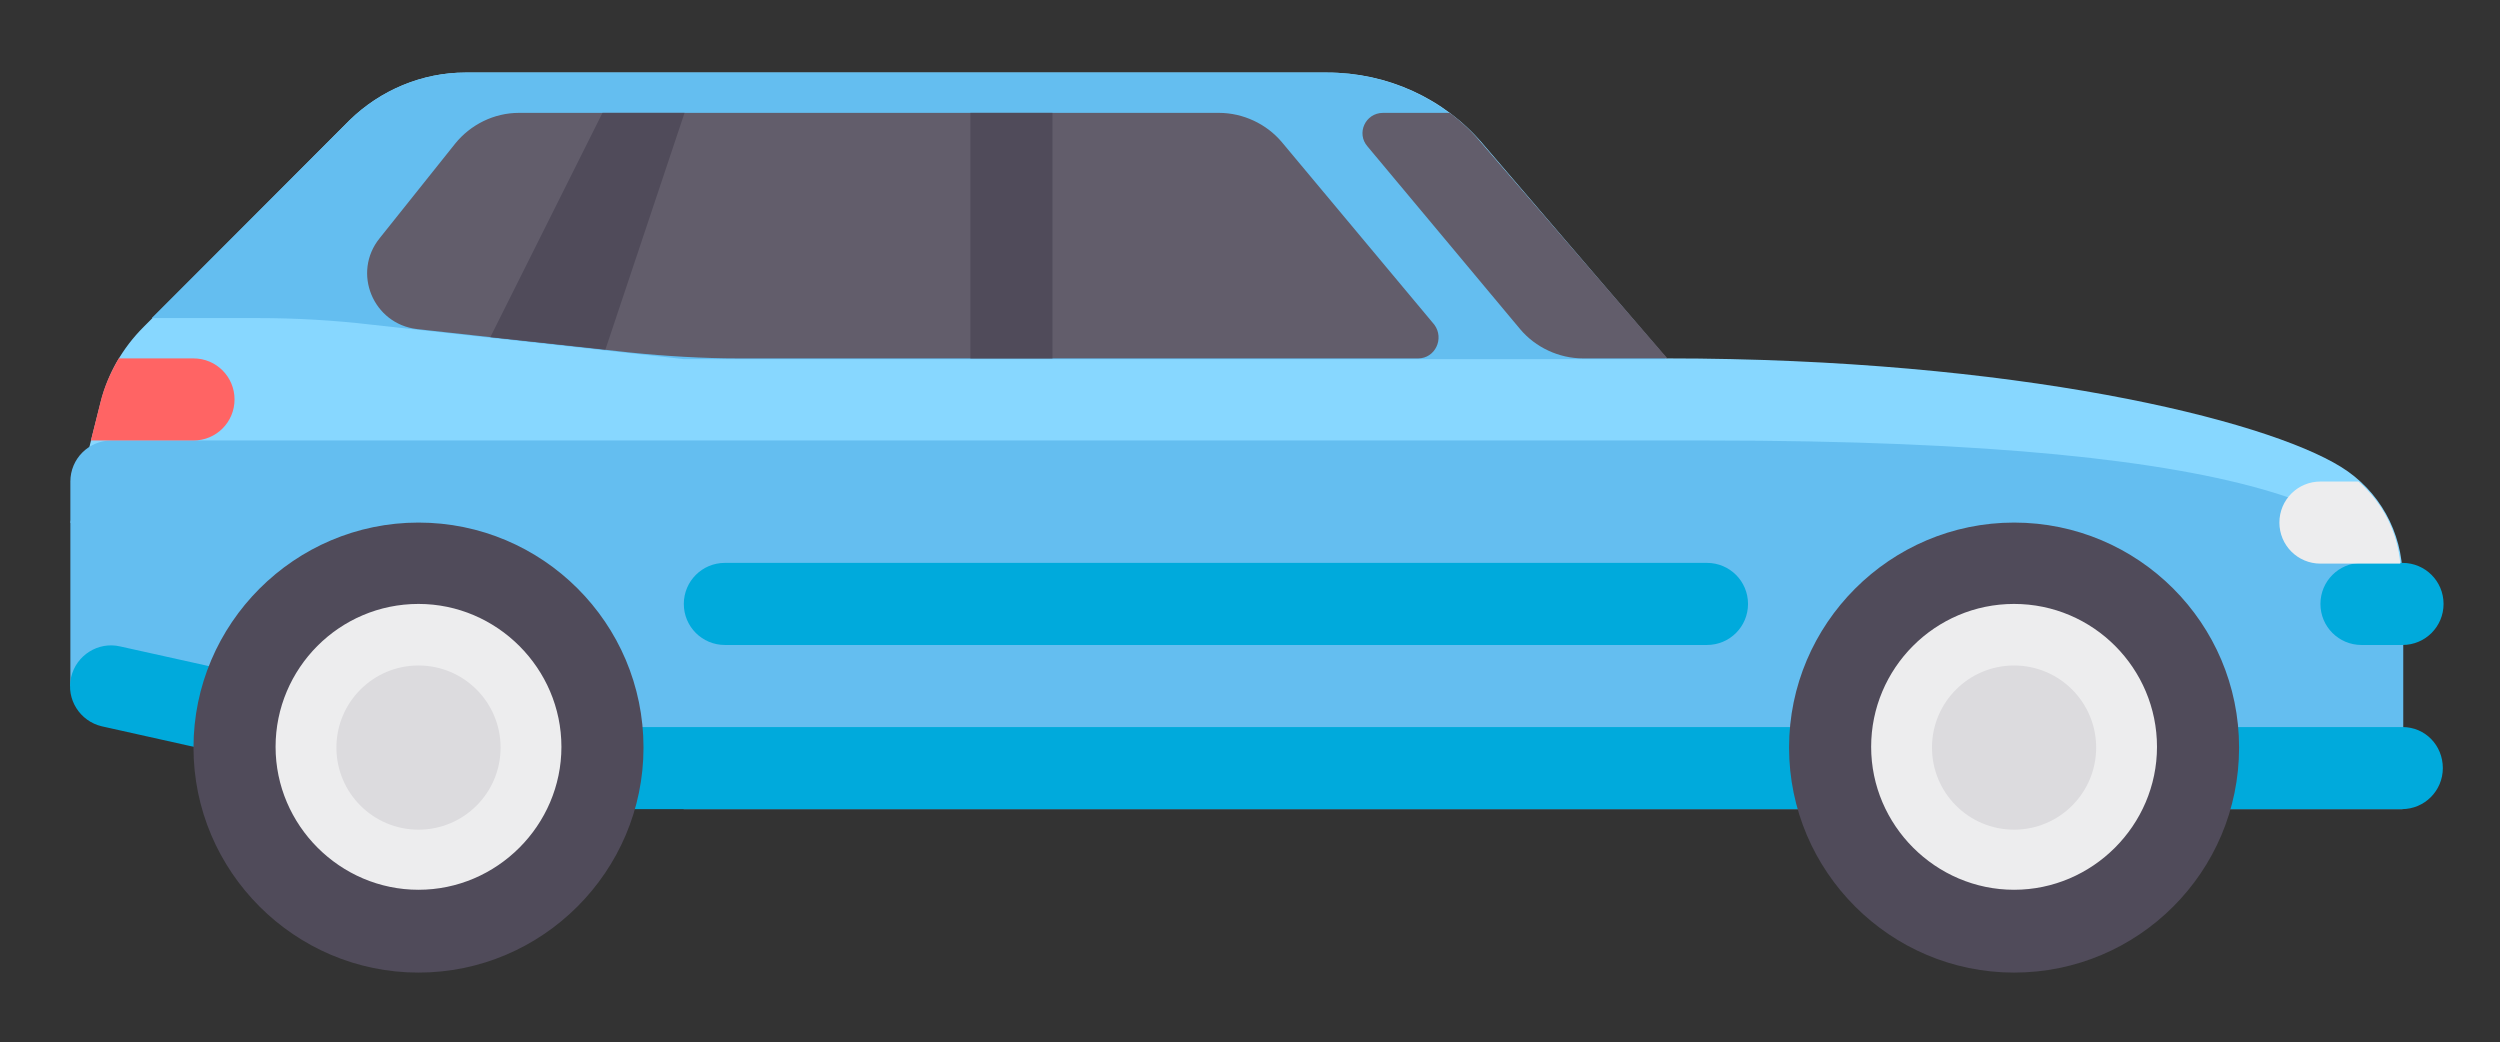
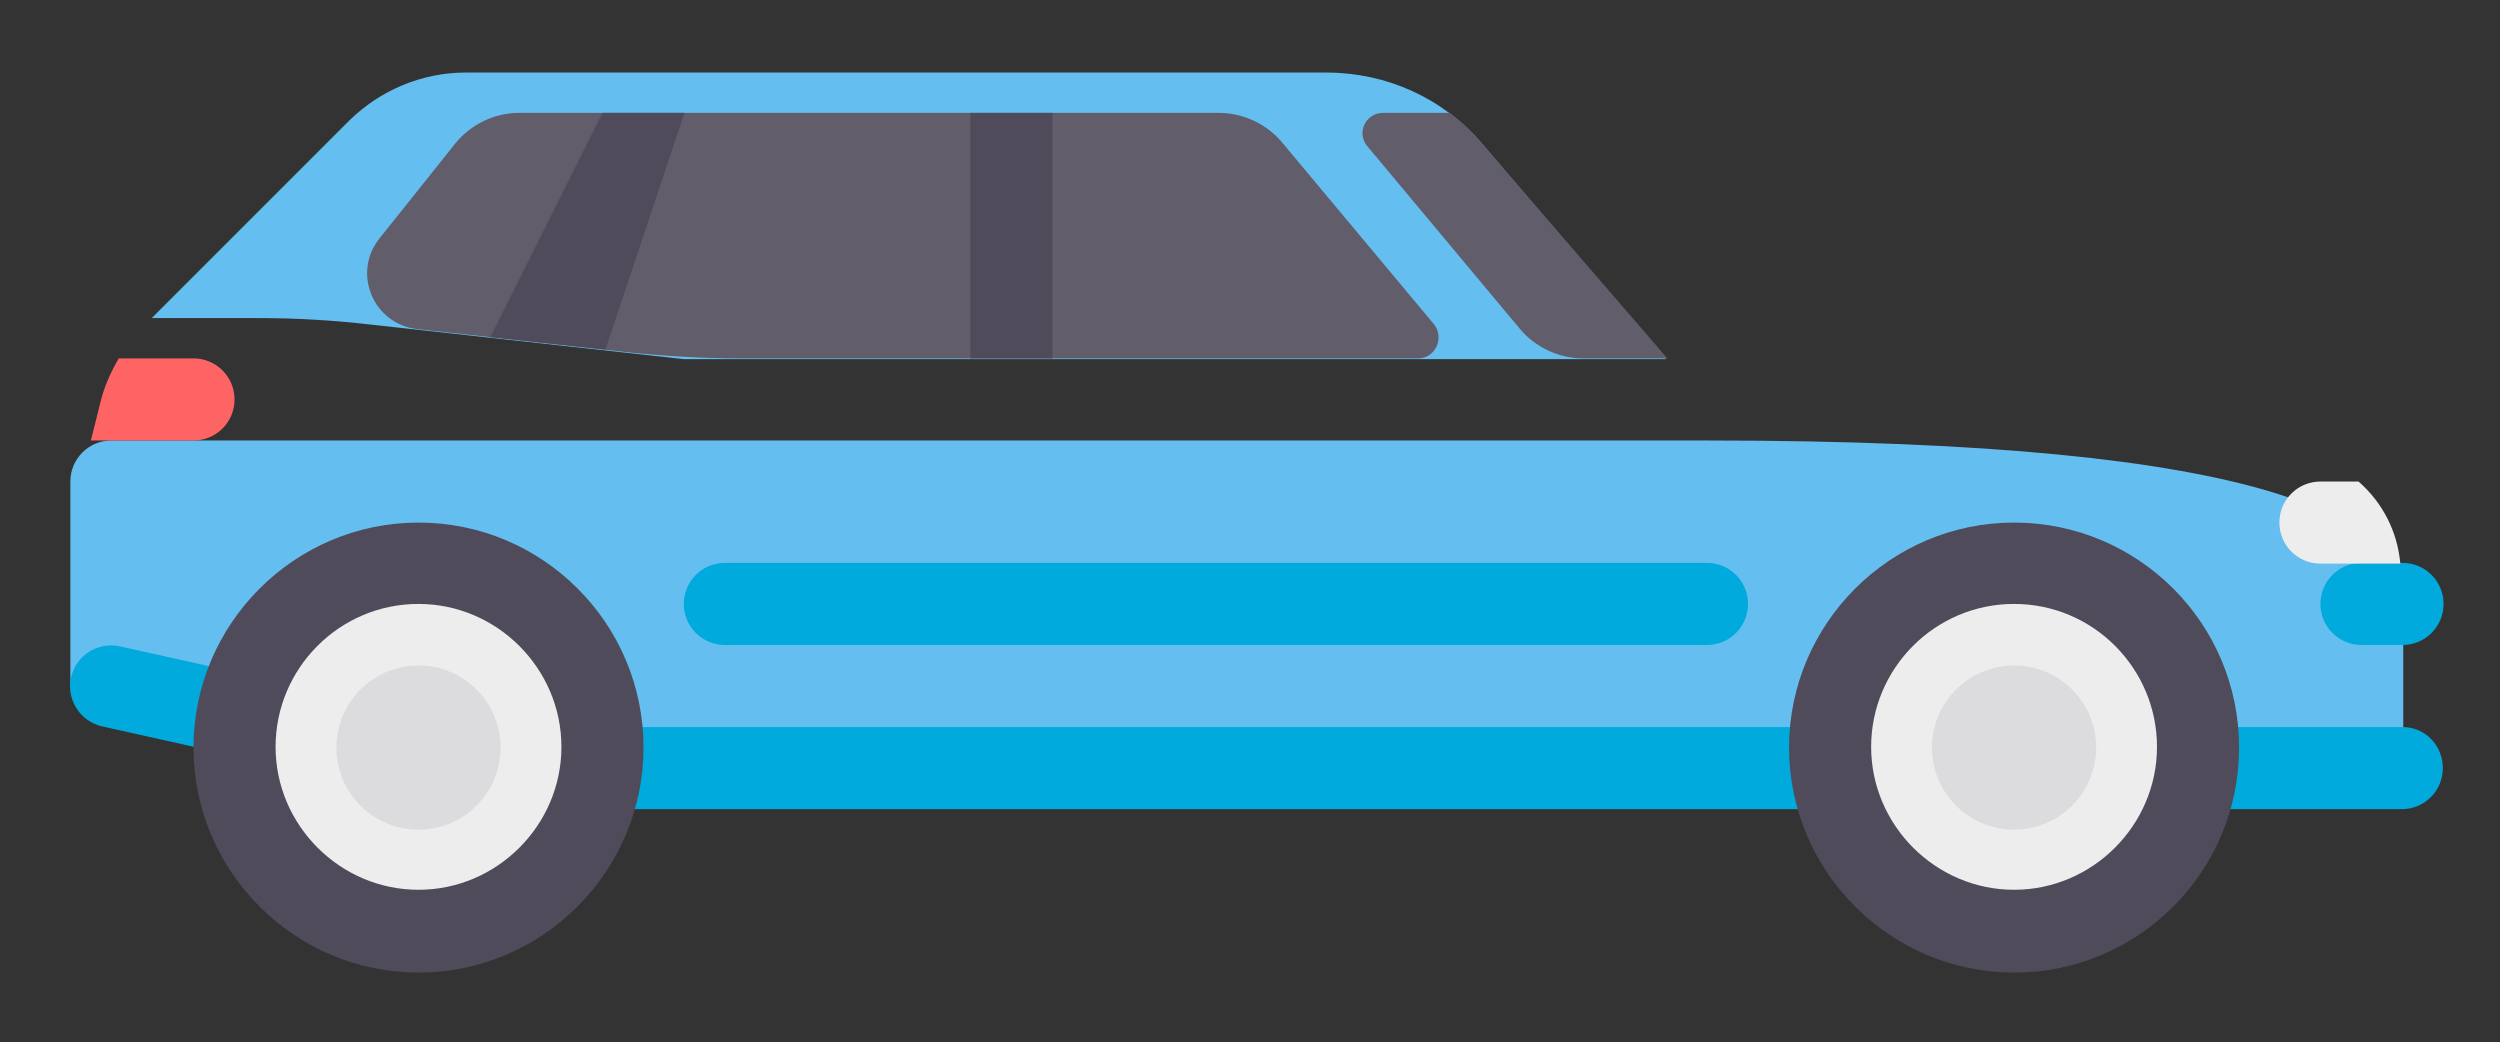
<svg xmlns="http://www.w3.org/2000/svg" version="1.1" id="圖層_1" x="0px" y="0px" viewBox="0 0 341.1 142.2" style="enable-background:new 0 0 341.1 142.2;" xml:space="preserve">
  <rect x="0" y="0" width="341.1" height="142.2" fill="#333333" stroke="none" />
  <style type="text/css">
	.st0{fill:#87D7FF;}
	.st1{fill:#64BEF0;}
	.st2{fill:#625D6B;}
	.st3{fill:#00AADC;}
	.st4{fill:#EDEDEE;}
	.st5{fill:#504B5A;}
	.st6{fill:#DCDBDE;}
	.st7{fill:#FF6464;}
</style>
  <g id="XMLID_49_">
-     <path id="XMLID_119_" class="st0" d="M319.4,63.7c-10.5-6.5-44.4-14.8-92-14.8l-25.1-29.3c-5.3-6.2-13-9.7-21.2-9.7H63.5   c-5.9,0-11.6,2.4-15.8,6.5L19.6,44.6c-2.9,2.9-4.9,6.4-5.9,10.4L9.6,71.3l83.7,39.1h234.5V78.8C327.8,72.6,324.6,66.9,319.4,63.7z" />
    <path id="XMLID_118_" class="st1" d="M202.2,19.6c-5.3-6.2-13-9.7-21.2-9.7H63.5c-5.9,0-11.6,2.4-15.8,6.5l-27,27h14.6   c5.1,0,10.3,0.3,15.4,0.9l42.6,4.7h134L202.2,19.6z" />
    <path id="XMLID_117_" class="st2" d="M193.5,48.9h-92.7c-4.9,0-9.9-0.3-14.8-0.8l-29.1-3.2c-6-0.7-8.9-7.7-5.1-12.4l10.3-12.9   c2.1-2.6,5.3-4.2,8.7-4.2h95.5c3.3,0,6.5,1.5,8.6,4l20.8,24.9C197.1,46.2,195.8,48.9,193.5,48.9z" />
    <path id="XMLID_116_" class="st1" d="M327.8,82.4c0-11.2-16.7-22.3-94.9-22.3H15.2c-3.1,0-5.6,2.5-5.6,5.6l0,27.9l106.1,11.2h212.2   V82.4z" />
    <path id="XMLID_115_" class="st3" d="M327.8,99.2H66l-49.6-11c-3-0.7-6,1.2-6.7,4.2c-0.7,3,1.2,6,4.2,6.7l50.2,11.2   c0.4,0.1,0.8,0.1,1.2,0.1h262.4c3.1,0,5.6-2.5,5.6-5.6S330.9,99.2,327.8,99.2z" />
    <circle id="XMLID_114_" class="st4" cx="57.1" cy="102" r="25.6" />
    <path id="XMLID_111_" class="st5" d="M57.1,132.7c-16.9,0-30.7-13.8-30.7-30.7c0-16.9,13.8-30.7,30.7-30.7S87.8,85,87.8,102   C87.8,118.9,74,132.7,57.1,132.7z M57.1,82.4c-10.8,0-19.5,8.8-19.5,19.5s8.8,19.5,19.5,19.5s19.5-8.8,19.5-19.5   S67.8,82.4,57.1,82.4z" />
    <circle id="XMLID_110_" class="st6" cx="57.1" cy="102" r="11.2" />
    <g id="XMLID_107_">
      <path id="XMLID_109_" class="st3" d="M232.9,88h-134c-3.1,0-5.6-2.5-5.6-5.6l0,0c0-3.1,2.5-5.6,5.6-5.6h134c3.1,0,5.6,2.5,5.6,5.6    l0,0C238.5,85.5,236,88,232.9,88z" />
      <path id="XMLID_108_" class="st3" d="M327.8,88h-5.6c-3.1,0-5.6-2.5-5.6-5.6l0,0c0-3.1,2.5-5.6,5.6-5.6h5.6c3.1,0,5.6,2.5,5.6,5.6    l0,0C333.4,85.5,330.9,88,327.8,88z" />
    </g>
    <rect id="XMLID_106_" x="132.4" y="15.4" class="st5" width="11.2" height="33.5" />
    <path id="XMLID_105_" class="st4" d="M321.8,65.7h-5.2c-3.1,0-5.6,2.5-5.6,5.6c0,3.1,2.5,5.6,5.6,5.6h10.9   C327.1,72.5,325.1,68.6,321.8,65.7z" />
    <path id="XMLID_104_" class="st2" d="M202.2,19.6c-1.3-1.6-2.8-3-4.4-4.2h-9.1c-2.4,0-3.7,2.8-2.1,4.6l20.8,24.9   c2.1,2.5,5.3,4,8.6,4h11.5L202.2,19.6z" />
    <polygon id="XMLID_103_" class="st5" points="82.6,47.7 93.4,15.4 82.2,15.4 66.9,46  " />
    <path id="XMLID_102_" class="st7" d="M13.7,54.9l-1.3,5.2h14c3.1,0,5.6-2.5,5.6-5.6c0-3.1-2.5-5.6-5.6-5.6H16.2   C15.1,50.8,14.2,52.8,13.7,54.9z" />
    <circle id="XMLID_101_" class="st4" cx="274.8" cy="102" r="25.6" />
    <path id="XMLID_98_" class="st5" d="M274.8,132.7c-16.9,0-30.7-13.8-30.7-30.7c0-16.9,13.8-30.7,30.7-30.7S305.5,85,305.5,102   S291.7,132.7,274.8,132.7z M274.8,82.4c-10.8,0-19.5,8.8-19.5,19.5s8.8,19.5,19.5,19.5s19.5-8.8,19.5-19.5S285.6,82.4,274.8,82.4z" />
    <circle id="XMLID_97_" class="st6" cx="274.8" cy="102" r="11.2" />
    <g id="XMLID_96_">
	</g>
    <g id="XMLID_95_">
	</g>
    <g id="XMLID_94_">
	</g>
    <g id="XMLID_93_">
	</g>
    <g id="XMLID_92_">
	</g>
    <g id="XMLID_91_">
	</g>
    <g id="XMLID_90_">
	</g>
    <g id="XMLID_89_">
	</g>
    <g id="XMLID_88_">
	</g>
    <g id="XMLID_87_">
	</g>
    <g id="XMLID_86_">
	</g>
    <g id="XMLID_85_">
	</g>
    <g id="XMLID_84_">
	</g>
    <g id="XMLID_52_">
	</g>
    <g id="XMLID_51_">
	</g>
  </g>
</svg>